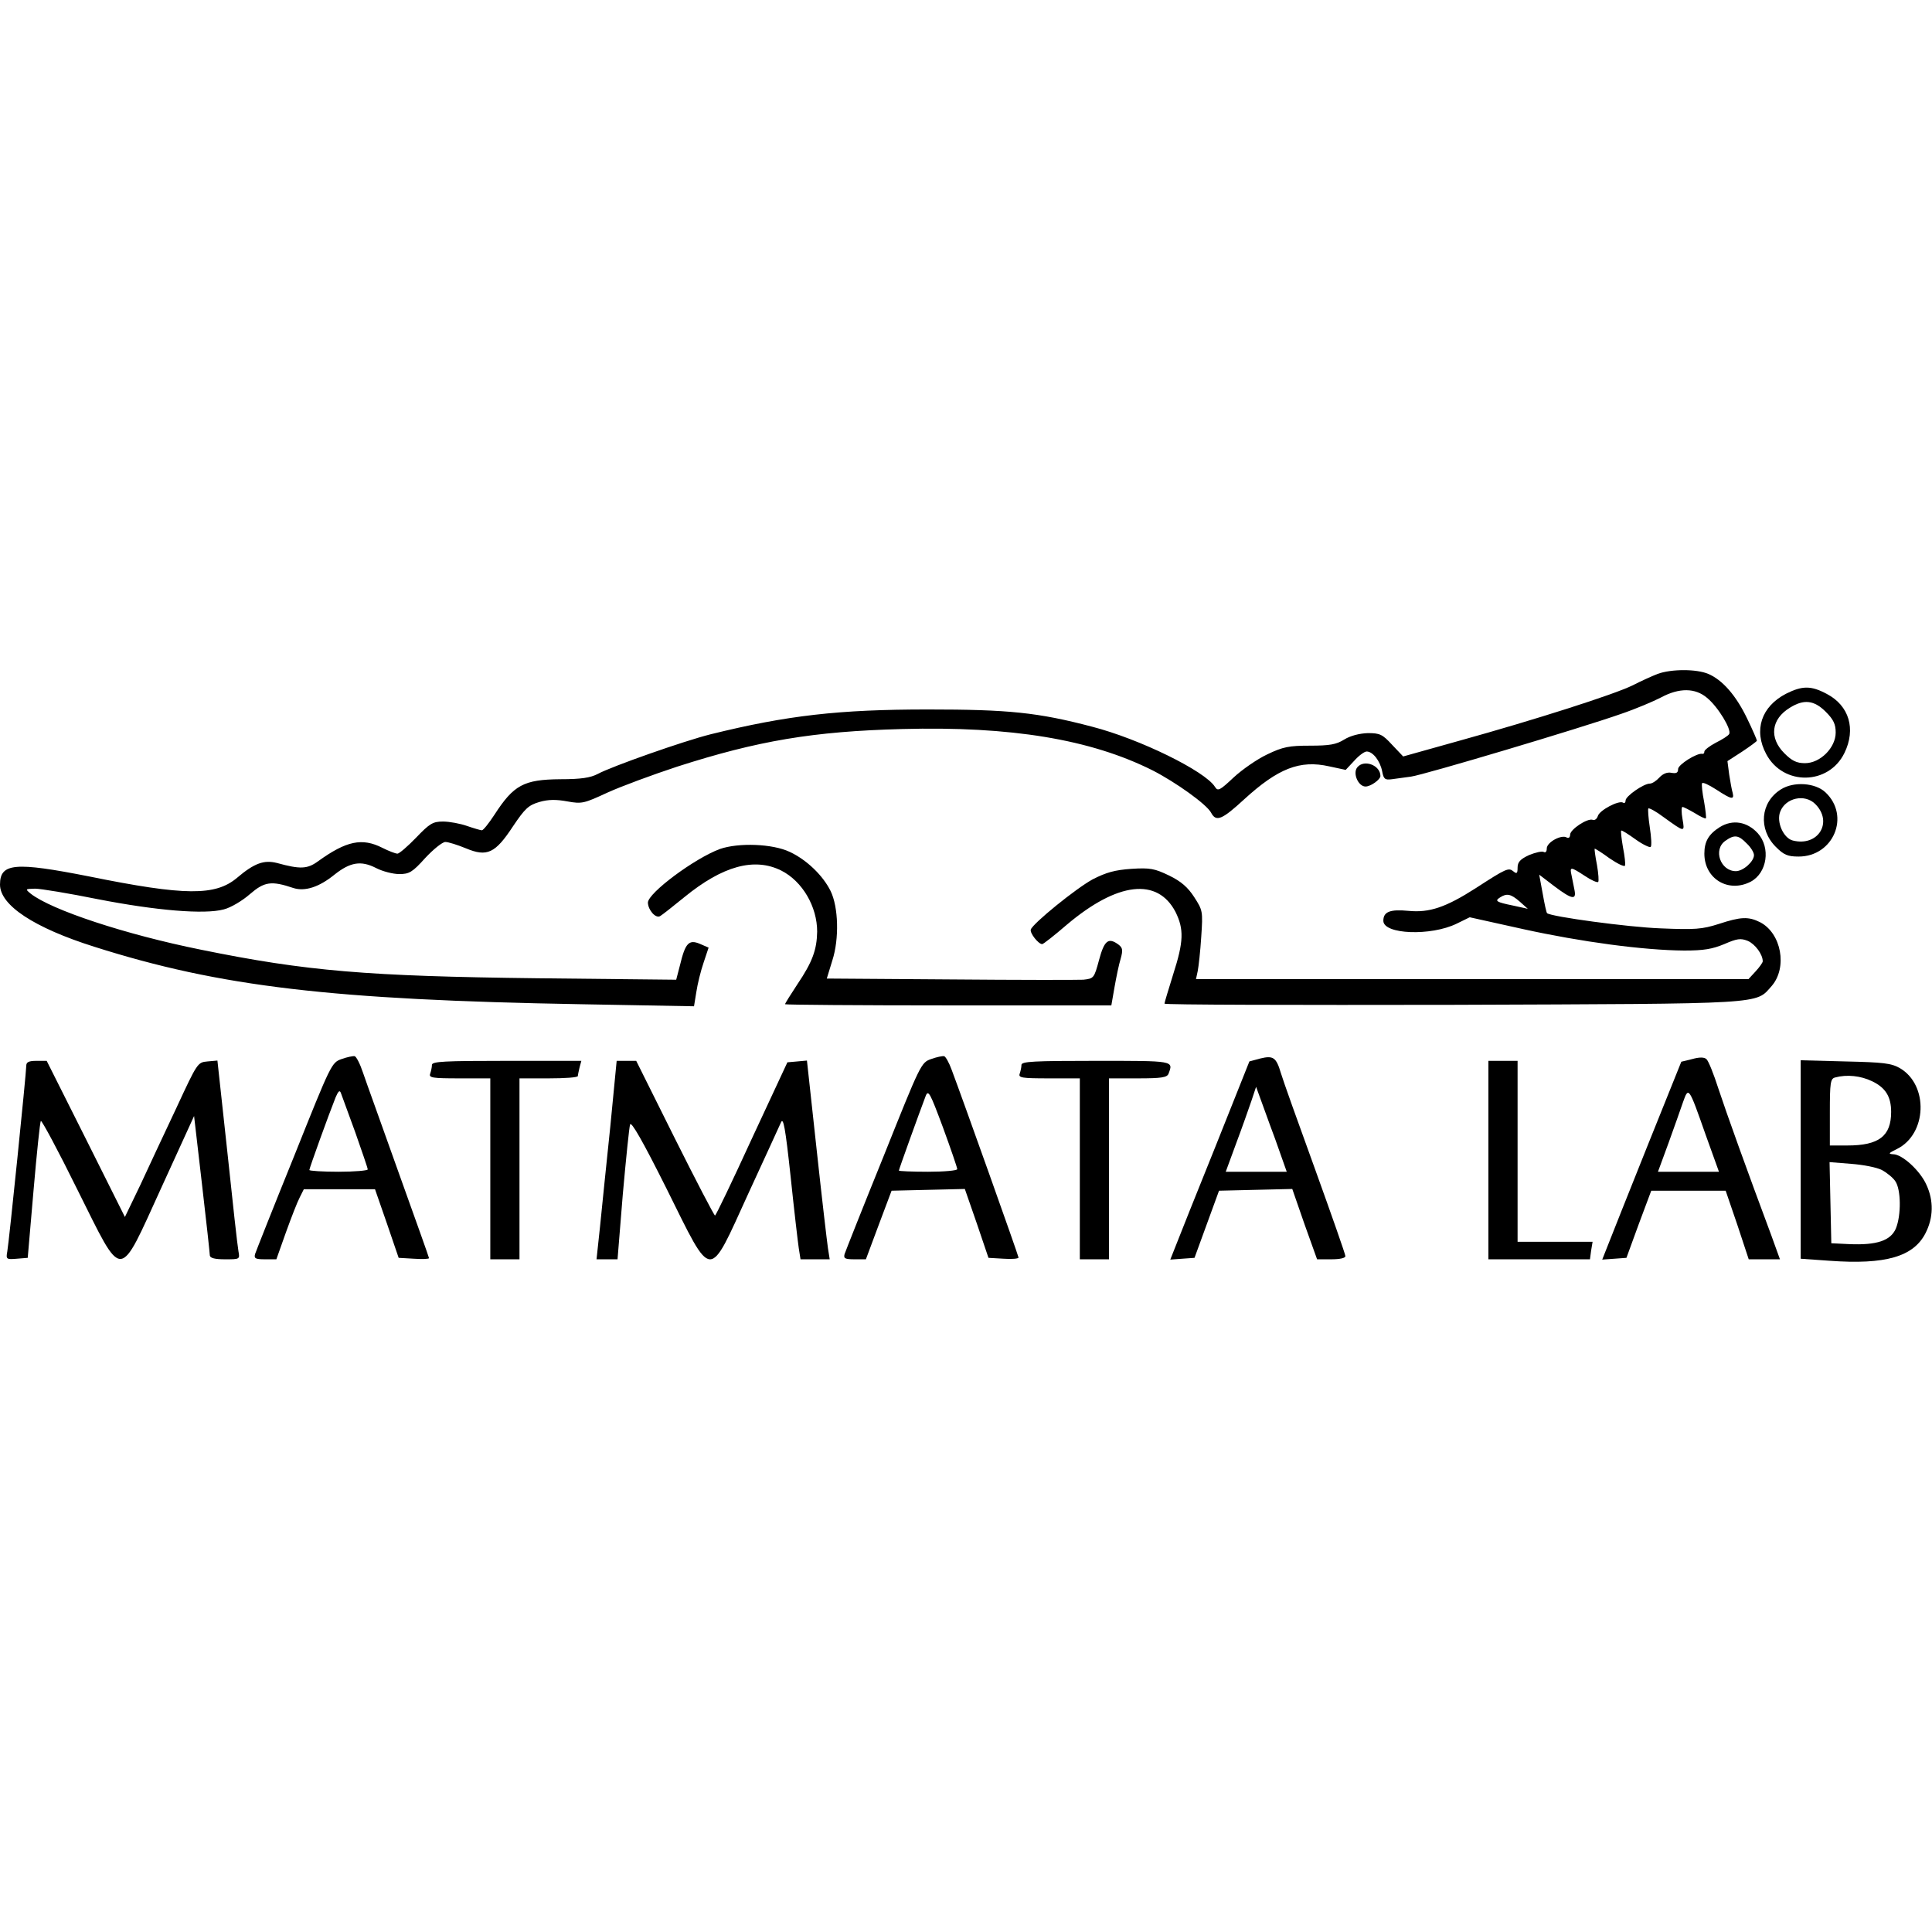
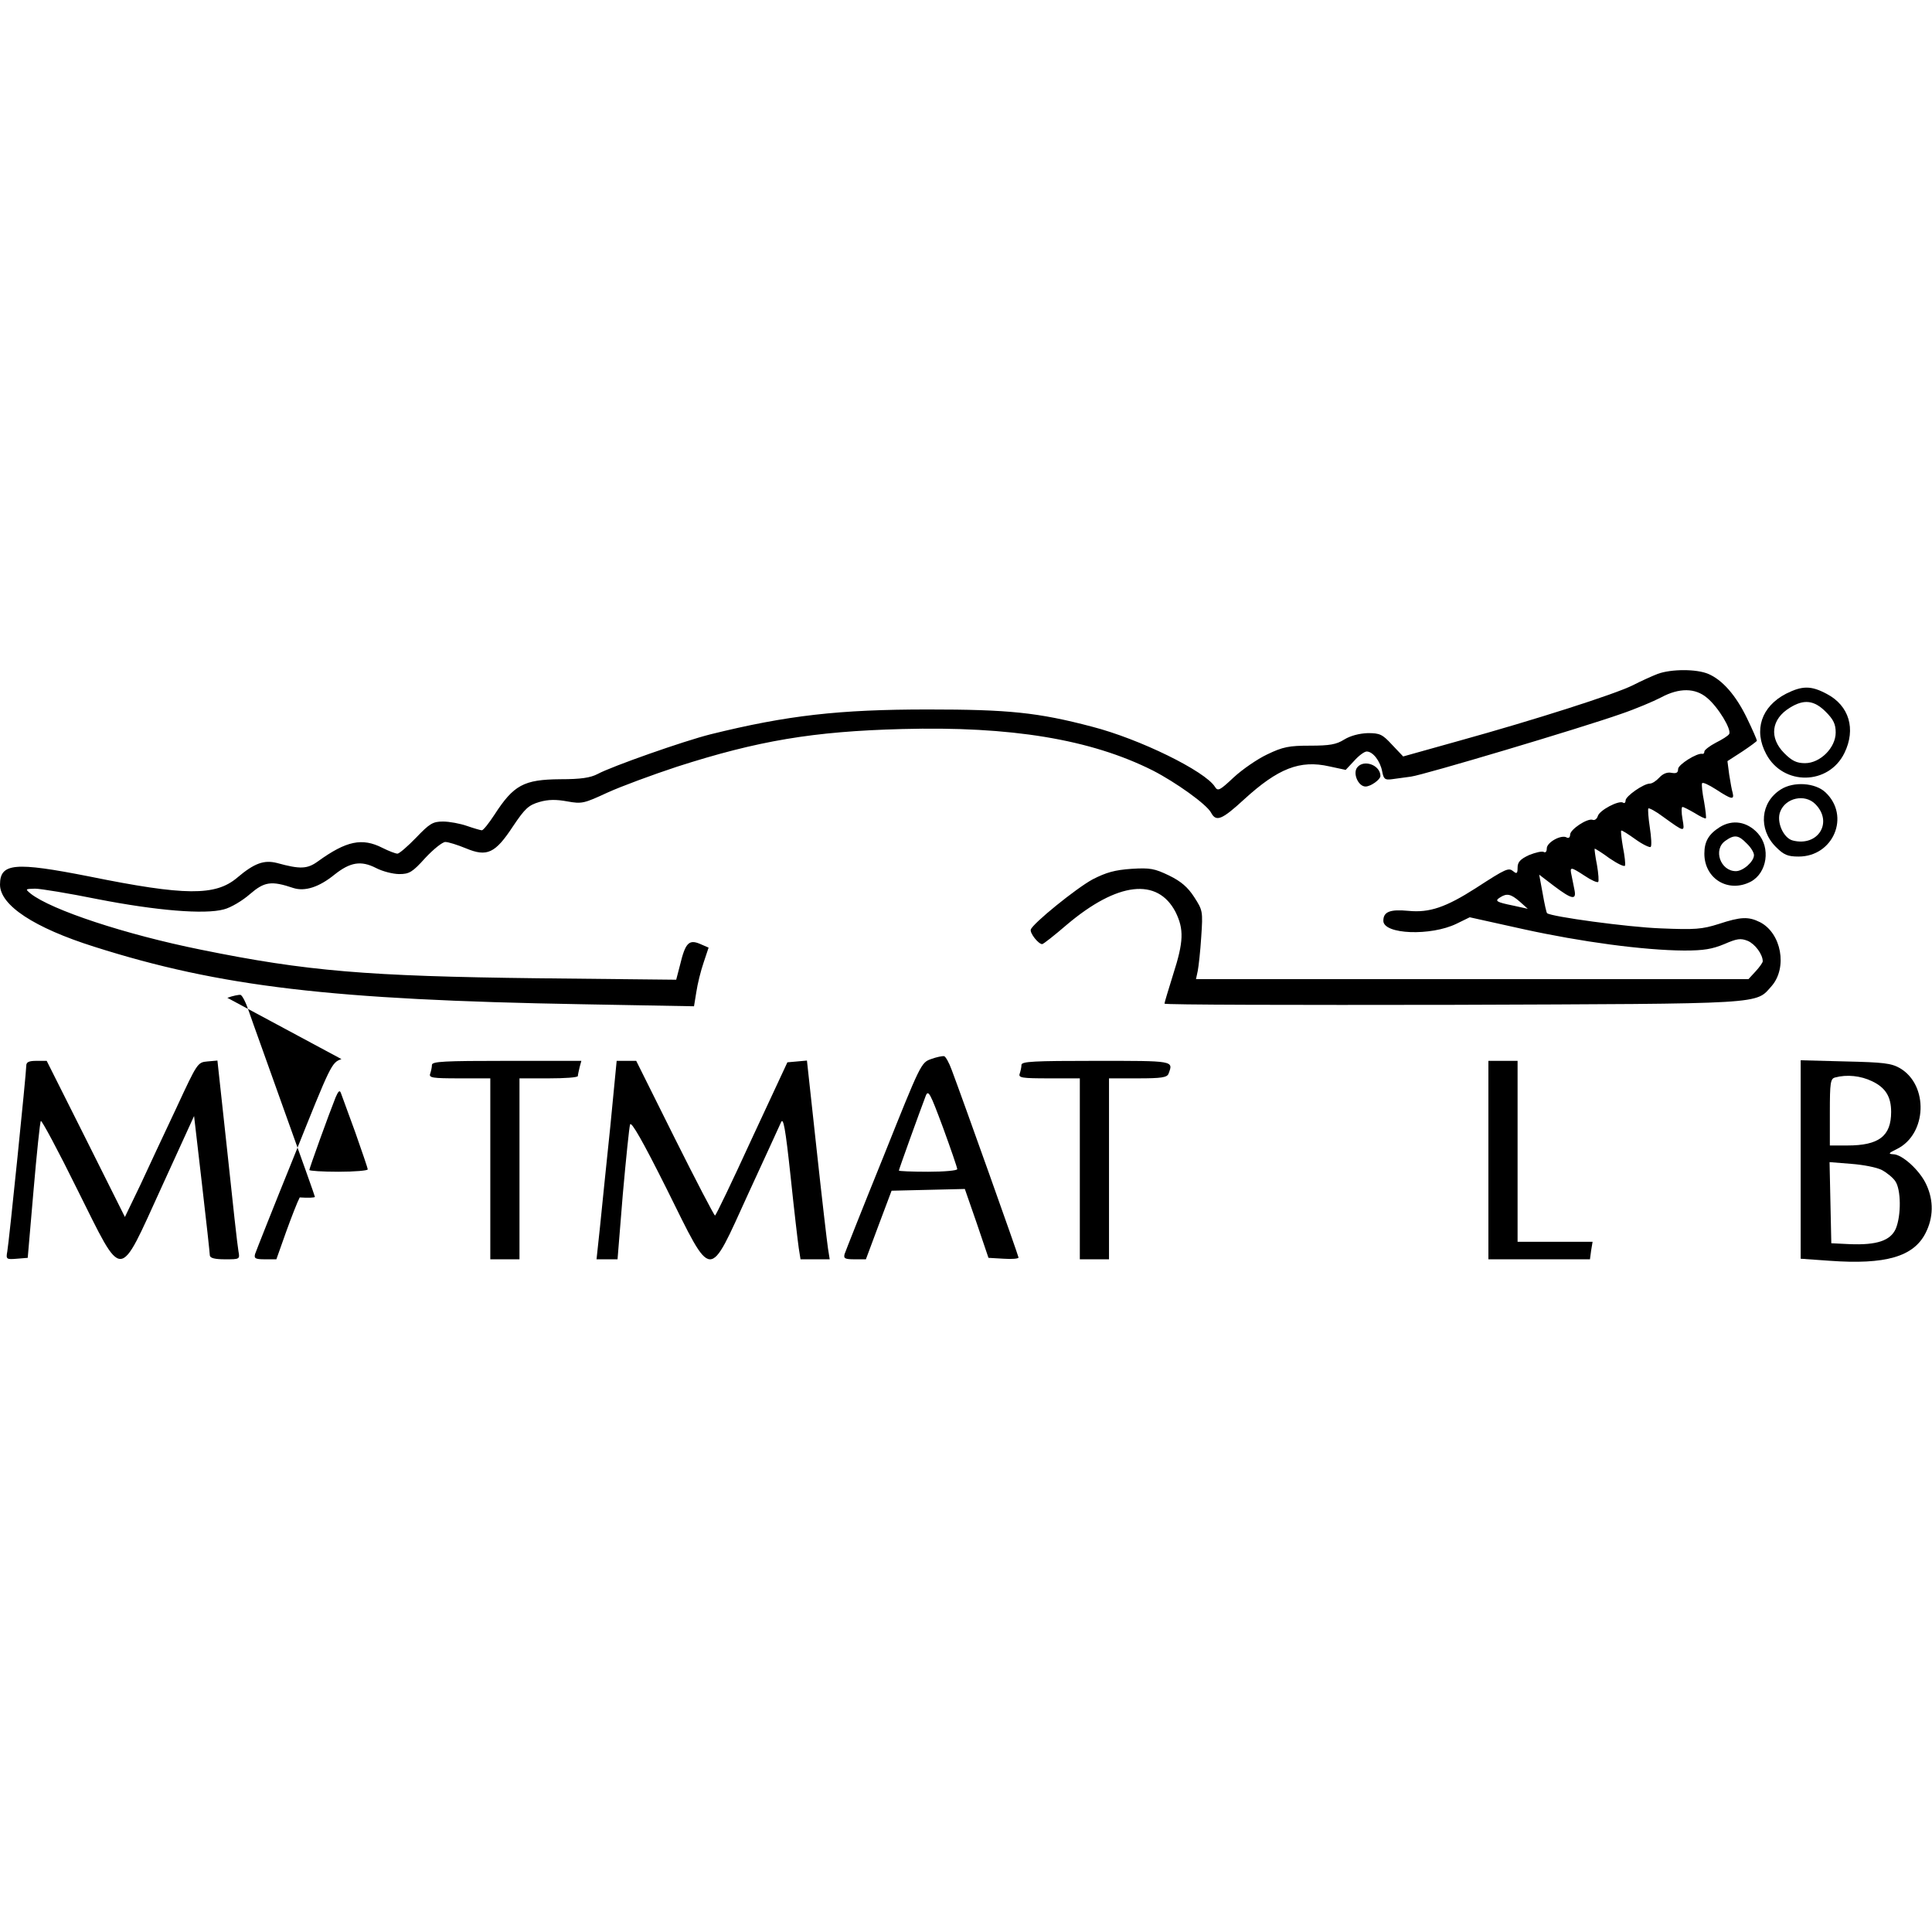
<svg xmlns="http://www.w3.org/2000/svg" version="1.0" width="100mm" height="100mm" viewBox="0 0 662 203" preserveAspectRatio="xMidYMid meet">
  <g transform="translate(0,203) scale(0.1,-0.1)" fill="#000000" stroke="none">
    <path d="M5680 2016 c-20 -8 -58 -25 -85 -39 -62 -31 -338 -119 -594 -190 l-193 -54 -38 40 c-33 36 -42 40 -83 40 -29 -1 -60 -9 -81 -22 -27 -17 -50 -21 -117 -21 -72 0 -93 -4 -147 -30 -34 -16 -86 -52 -115 -79 -48 -45 -54 -48 -64 -32 -34 54 -258 164 -421 206 -186 49 -287 59 -562 59 -305 0 -482 -20 -745 -85 -92 -23 -339 -110 -387 -136 -25 -13 -57 -18 -128 -18 -126 -1 -160 -20 -226 -122 -19 -29 -38 -53 -43 -53 -4 0 -28 7 -51 15 -23 8 -60 15 -82 15 -35 0 -46 -7 -92 -55 -29 -30 -58 -55 -64 -55 -7 0 -30 9 -52 20 -69 35 -123 24 -220 -46 -37 -27 -61 -28 -141 -6 -44 11 -77 0 -137 -51 -74 -62 -177 -62 -507 5 -254 50 -305 46 -305 -28 0 -71 117 -148 323 -213 431 -137 814 -182 1669 -197 l386 -7 8 49 c4 27 15 72 25 101 l17 51 -30 13 c-38 16 -50 2 -68 -73 l-13 -50 -476 5 c-583 7 -790 24 -1153 98 -258 52 -512 136 -583 192 -19 16 -19 16 15 17 19 0 116 -16 215 -36 200 -39 366 -53 432 -35 24 6 64 30 89 52 50 43 73 47 150 21 39 -12 87 3 140 46 54 43 91 49 142 23 23 -12 59 -21 80 -21 34 0 45 6 89 55 28 30 59 55 69 55 10 0 42 -10 71 -22 72 -30 100 -17 161 76 41 61 53 72 90 83 31 9 58 9 96 2 50 -9 57 -7 137 30 46 21 154 61 239 89 277 89 466 121 771 129 373 10 646 -35 859 -142 78 -40 185 -116 200 -145 17 -32 37 -24 113 46 116 106 191 136 292 113 l56 -12 29 31 c16 18 35 32 43 32 21 0 46 -32 53 -68 5 -27 10 -30 33 -27 14 2 44 6 66 9 44 6 578 165 720 215 50 17 111 43 136 56 63 34 118 33 158 -1 38 -31 85 -109 76 -124 -3 -6 -24 -19 -46 -30 -21 -11 -39 -25 -39 -30 0 -6 -3 -9 -7 -8 -18 4 -83 -37 -83 -52 0 -13 -6 -16 -23 -13 -14 3 -29 -3 -41 -16 -11 -12 -25 -21 -33 -21 -21 0 -83 -43 -83 -58 0 -7 -4 -11 -9 -7 -15 8 -80 -26 -86 -46 -3 -10 -11 -16 -18 -13 -18 6 -77 -33 -77 -51 0 -9 -5 -13 -11 -10 -18 12 -69 -16 -69 -37 0 -11 -4 -16 -11 -12 -6 3 -28 -2 -50 -11 -30 -14 -39 -24 -39 -43 0 -20 -3 -22 -14 -13 -17 14 -24 11 -129 -57 -103 -66 -159 -85 -231 -78 -63 6 -86 -3 -86 -34 0 -47 163 -53 251 -10 l45 22 185 -41 c196 -43 409 -72 550 -73 67 0 96 5 137 22 44 19 56 21 81 11 25 -11 51 -46 51 -70 0 -4 -11 -20 -25 -35 l-24 -26 -947 0 -946 0 6 28 c3 15 9 68 12 117 6 88 5 91 -24 136 -22 34 -45 54 -86 74 -50 24 -65 27 -129 23 -57 -4 -86 -12 -133 -36 -57 -31 -205 -151 -212 -172 -4 -12 26 -50 39 -50 4 0 42 30 85 67 173 146 310 162 372 43 29 -59 28 -101 -8 -213 -16 -52 -30 -97 -30 -101 0 -4 444 -5 988 -4 1084 4 1036 1 1093 65 54 63 33 180 -40 218 -40 20 -66 19 -142 -6 -57 -18 -80 -20 -199 -15 -111 4 -375 40 -389 52 -2 1 -9 32 -15 67 l-12 65 51 -39 c61 -46 77 -49 70 -14 -3 14 -7 36 -10 50 -7 31 -4 31 45 -1 22 -15 43 -24 46 -21 3 2 1 29 -4 58 -6 30 -9 55 -8 56 1 1 24 -13 51 -33 28 -19 51 -30 53 -25 2 5 -1 33 -7 63 -5 29 -8 55 -6 57 2 2 24 -12 49 -30 25 -18 49 -29 52 -26 4 4 2 34 -3 67 -5 33 -7 62 -5 65 3 2 26 -10 51 -29 75 -54 74 -54 66 -7 -4 22 -4 41 0 41 4 0 23 -10 42 -21 19 -12 36 -20 38 -18 2 2 -1 28 -6 57 -6 30 -9 58 -7 63 2 5 23 -5 48 -21 52 -34 63 -37 57 -12 -3 9 -8 38 -12 63 l-6 46 51 33 c27 18 50 35 50 37 0 3 -15 38 -34 77 -38 79 -85 132 -133 152 -40 17 -126 17 -173 0z m-473 -780 l28 -25 -50 11 c-59 12 -64 16 -45 28 23 15 37 12 67 -14z" />
    <path d="M6120 1948 c-85 -44 -112 -125 -68 -207 58 -109 214 -107 268 4 40 82 16 162 -60 202 -54 29 -84 29 -140 1z m136 -62 c26 -26 34 -42 34 -71 0 -52 -53 -105 -105 -105 -29 0 -45 8 -71 34 -53 53 -45 117 19 156 48 30 83 26 123 -14z" />
    <path d="M4651 1696 c-17 -20 3 -66 28 -66 18 0 51 24 51 36 0 37 -56 58 -79 30z" />
    <path d="M6102 1620 c-70 -44 -78 -136 -17 -197 27 -27 40 -33 78 -33 119 0 178 139 92 220 -35 33 -109 38 -153 10z m118 -50 c62 -62 10 -147 -77 -125 -32 8 -57 64 -43 99 18 47 84 62 120 26z" />
    <path d="M5893 1491 c-38 -24 -53 -49 -53 -91 0 -86 82 -136 159 -96 56 30 69 116 24 166 -37 40 -86 48 -130 21z m92 -56 c14 -13 25 -31 25 -40 0 -22 -37 -55 -62 -55 -53 0 -79 74 -36 104 31 22 45 20 73 -9z" />
-     <path d="M2467 1416 c-87 -32 -247 -151 -247 -184 1 -26 27 -55 42 -46 7 4 45 34 83 65 131 107 240 137 332 91 73 -37 123 -124 123 -209 -1 -62 -16 -104 -68 -181 -23 -35 -42 -65 -42 -68 0 -2 252 -4 559 -4 l559 0 11 63 c6 34 15 78 21 97 8 29 7 37 -7 48 -35 26 -49 15 -67 -52 -17 -63 -18 -64 -54 -68 -21 -1 -227 -1 -458 1 l-421 3 19 62 c24 74 21 183 -6 238 -26 53 -82 107 -140 134 -59 28 -175 32 -239 10z" />
-     <path d="M1170 696 c-34 -12 -36 -17 -162 -332 -71 -175 -131 -327 -134 -336 -4 -15 1 -18 34 -18 l39 0 33 93 c18 50 39 104 47 119 l14 28 122 0 122 0 41 -118 40 -117 52 -3 c29 -2 52 -1 52 2 0 3 -47 134 -104 293 -56 158 -112 312 -122 342 -10 30 -23 56 -29 57 -5 1 -26 -3 -45 -10z m47 -250 c23 -66 43 -123 43 -128 0 -4 -45 -8 -100 -8 -55 0 -100 3 -100 6 0 6 66 189 90 249 9 21 14 26 18 15 3 -8 25 -69 49 -134z" />
+     <path d="M1170 696 c-34 -12 -36 -17 -162 -332 -71 -175 -131 -327 -134 -336 -4 -15 1 -18 34 -18 l39 0 33 93 c18 50 39 104 47 119 c29 -2 52 -1 52 2 0 3 -47 134 -104 293 -56 158 -112 312 -122 342 -10 30 -23 56 -29 57 -5 1 -26 -3 -45 -10z m47 -250 c23 -66 43 -123 43 -128 0 -4 -45 -8 -100 -8 -55 0 -100 3 -100 6 0 6 66 189 90 249 9 21 14 26 18 15 3 -8 25 -69 49 -134z" />
    <path d="M3190 696 c-34 -12 -36 -17 -162 -332 -71 -175 -131 -327 -134 -336 -4 -15 1 -18 34 -18 l39 0 44 118 44 117 125 3 126 3 41 -118 40 -118 52 -3 c28 -2 51 0 51 4 0 6 -192 545 -229 643 -9 25 -21 46 -26 47 -6 1 -26 -3 -45 -10z m90 -377 c0 -5 -45 -9 -100 -9 -55 0 -100 2 -100 4 0 4 70 198 92 256 9 22 15 10 59 -108 27 -74 49 -138 49 -143z" />
-     <path d="M4318 698 l-37 -10 -116 -291 c-65 -161 -126 -314 -136 -340 l-19 -48 41 3 42 3 42 115 42 115 125 3 126 3 42 -121 43 -120 48 0 c30 0 49 4 49 11 0 6 -47 140 -104 298 -57 157 -110 305 -117 329 -16 54 -26 61 -71 50z m51 -275 l40 -113 -104 0 -105 0 36 98 c20 53 43 119 52 145 l16 48 12 -33 c7 -18 30 -84 53 -145z" />
-     <path d="M5798 696 l-37 -9 -117 -291 c-64 -160 -125 -313 -135 -339 l-19 -48 42 3 41 3 42 115 43 115 127 0 128 0 40 -117 39 -118 54 0 53 0 -30 83 c-80 214 -154 420 -181 502 -16 50 -34 95 -41 101 -8 7 -24 7 -49 0z m47 -261 l45 -125 -105 0 -104 0 36 98 c19 53 42 117 50 141 19 53 19 54 78 -114z" />
    <path d="M90 673 c0 -24 -59 -603 -65 -636 -5 -27 -3 -28 33 -25 l37 3 20 232 c11 127 22 234 25 237 3 3 60 -103 125 -235 159 -318 139 -319 289 9 l111 243 27 -233 c15 -128 27 -239 27 -245 1 -9 18 -13 52 -13 51 0 51 0 46 28 -3 15 -20 168 -38 340 l-34 313 -34 -3 c-34 -3 -35 -5 -106 -158 -40 -85 -96 -204 -124 -265 l-53 -110 -134 268 -134 267 -35 0 c-26 0 -35 -4 -35 -17z" />
    <path d="M1480 676 c0 -8 -3 -21 -6 -30 -5 -14 7 -16 100 -16 l106 0 0 -310 0 -310 50 0 50 0 0 310 0 310 100 0 c55 0 100 3 100 8 0 4 3 17 6 30 l6 22 -256 0 c-214 0 -256 -2 -256 -14z" />
    <path d="M2091 463 c-13 -126 -29 -279 -35 -341 l-12 -112 36 0 36 0 18 222 c11 123 22 231 25 240 4 12 44 -58 126 -222 158 -318 141 -317 279 -15 56 121 106 231 112 244 8 19 15 -17 33 -185 12 -115 25 -226 28 -246 l6 -38 50 0 50 0 -6 38 c-3 20 -21 173 -39 340 l-33 303 -33 -3 -34 -3 -122 -262 c-66 -144 -123 -263 -126 -263 -3 0 -65 119 -138 265 l-132 265 -33 0 -34 0 -22 -227z" />
    <path d="M3500 676 c0 -8 -3 -21 -6 -30 -5 -14 7 -16 100 -16 l106 0 0 -310 0 -310 50 0 50 0 0 310 0 310 99 0 c81 0 100 3 105 16 17 45 20 44 -249 44 -213 0 -255 -2 -255 -14z" />
    <path d="M5100 350 l0 -340 174 0 174 0 4 30 5 30 -129 0 -128 0 0 310 0 310 -50 0 -50 0 0 -340z" />
    <path d="M6170 352 l0 -340 99 -7 c192 -14 288 14 329 95 27 53 28 111 3 165 -21 48 -83 105 -114 105 -18 1 -16 4 13 18 103 51 109 219 10 277 -30 17 -56 20 -187 23 l-153 4 0 -340z m245 268 c46 -22 65 -53 65 -105 0 -83 -42 -115 -150 -115 l-60 0 0 114 c0 101 2 115 18 119 40 11 88 6 127 -13z m33 -304 c17 -9 38 -26 46 -38 20 -28 21 -117 2 -163 -18 -41 -65 -57 -159 -53 l-62 3 -3 139 -3 139 75 -6 c40 -3 87 -12 104 -21z" />
  </g>
</svg>